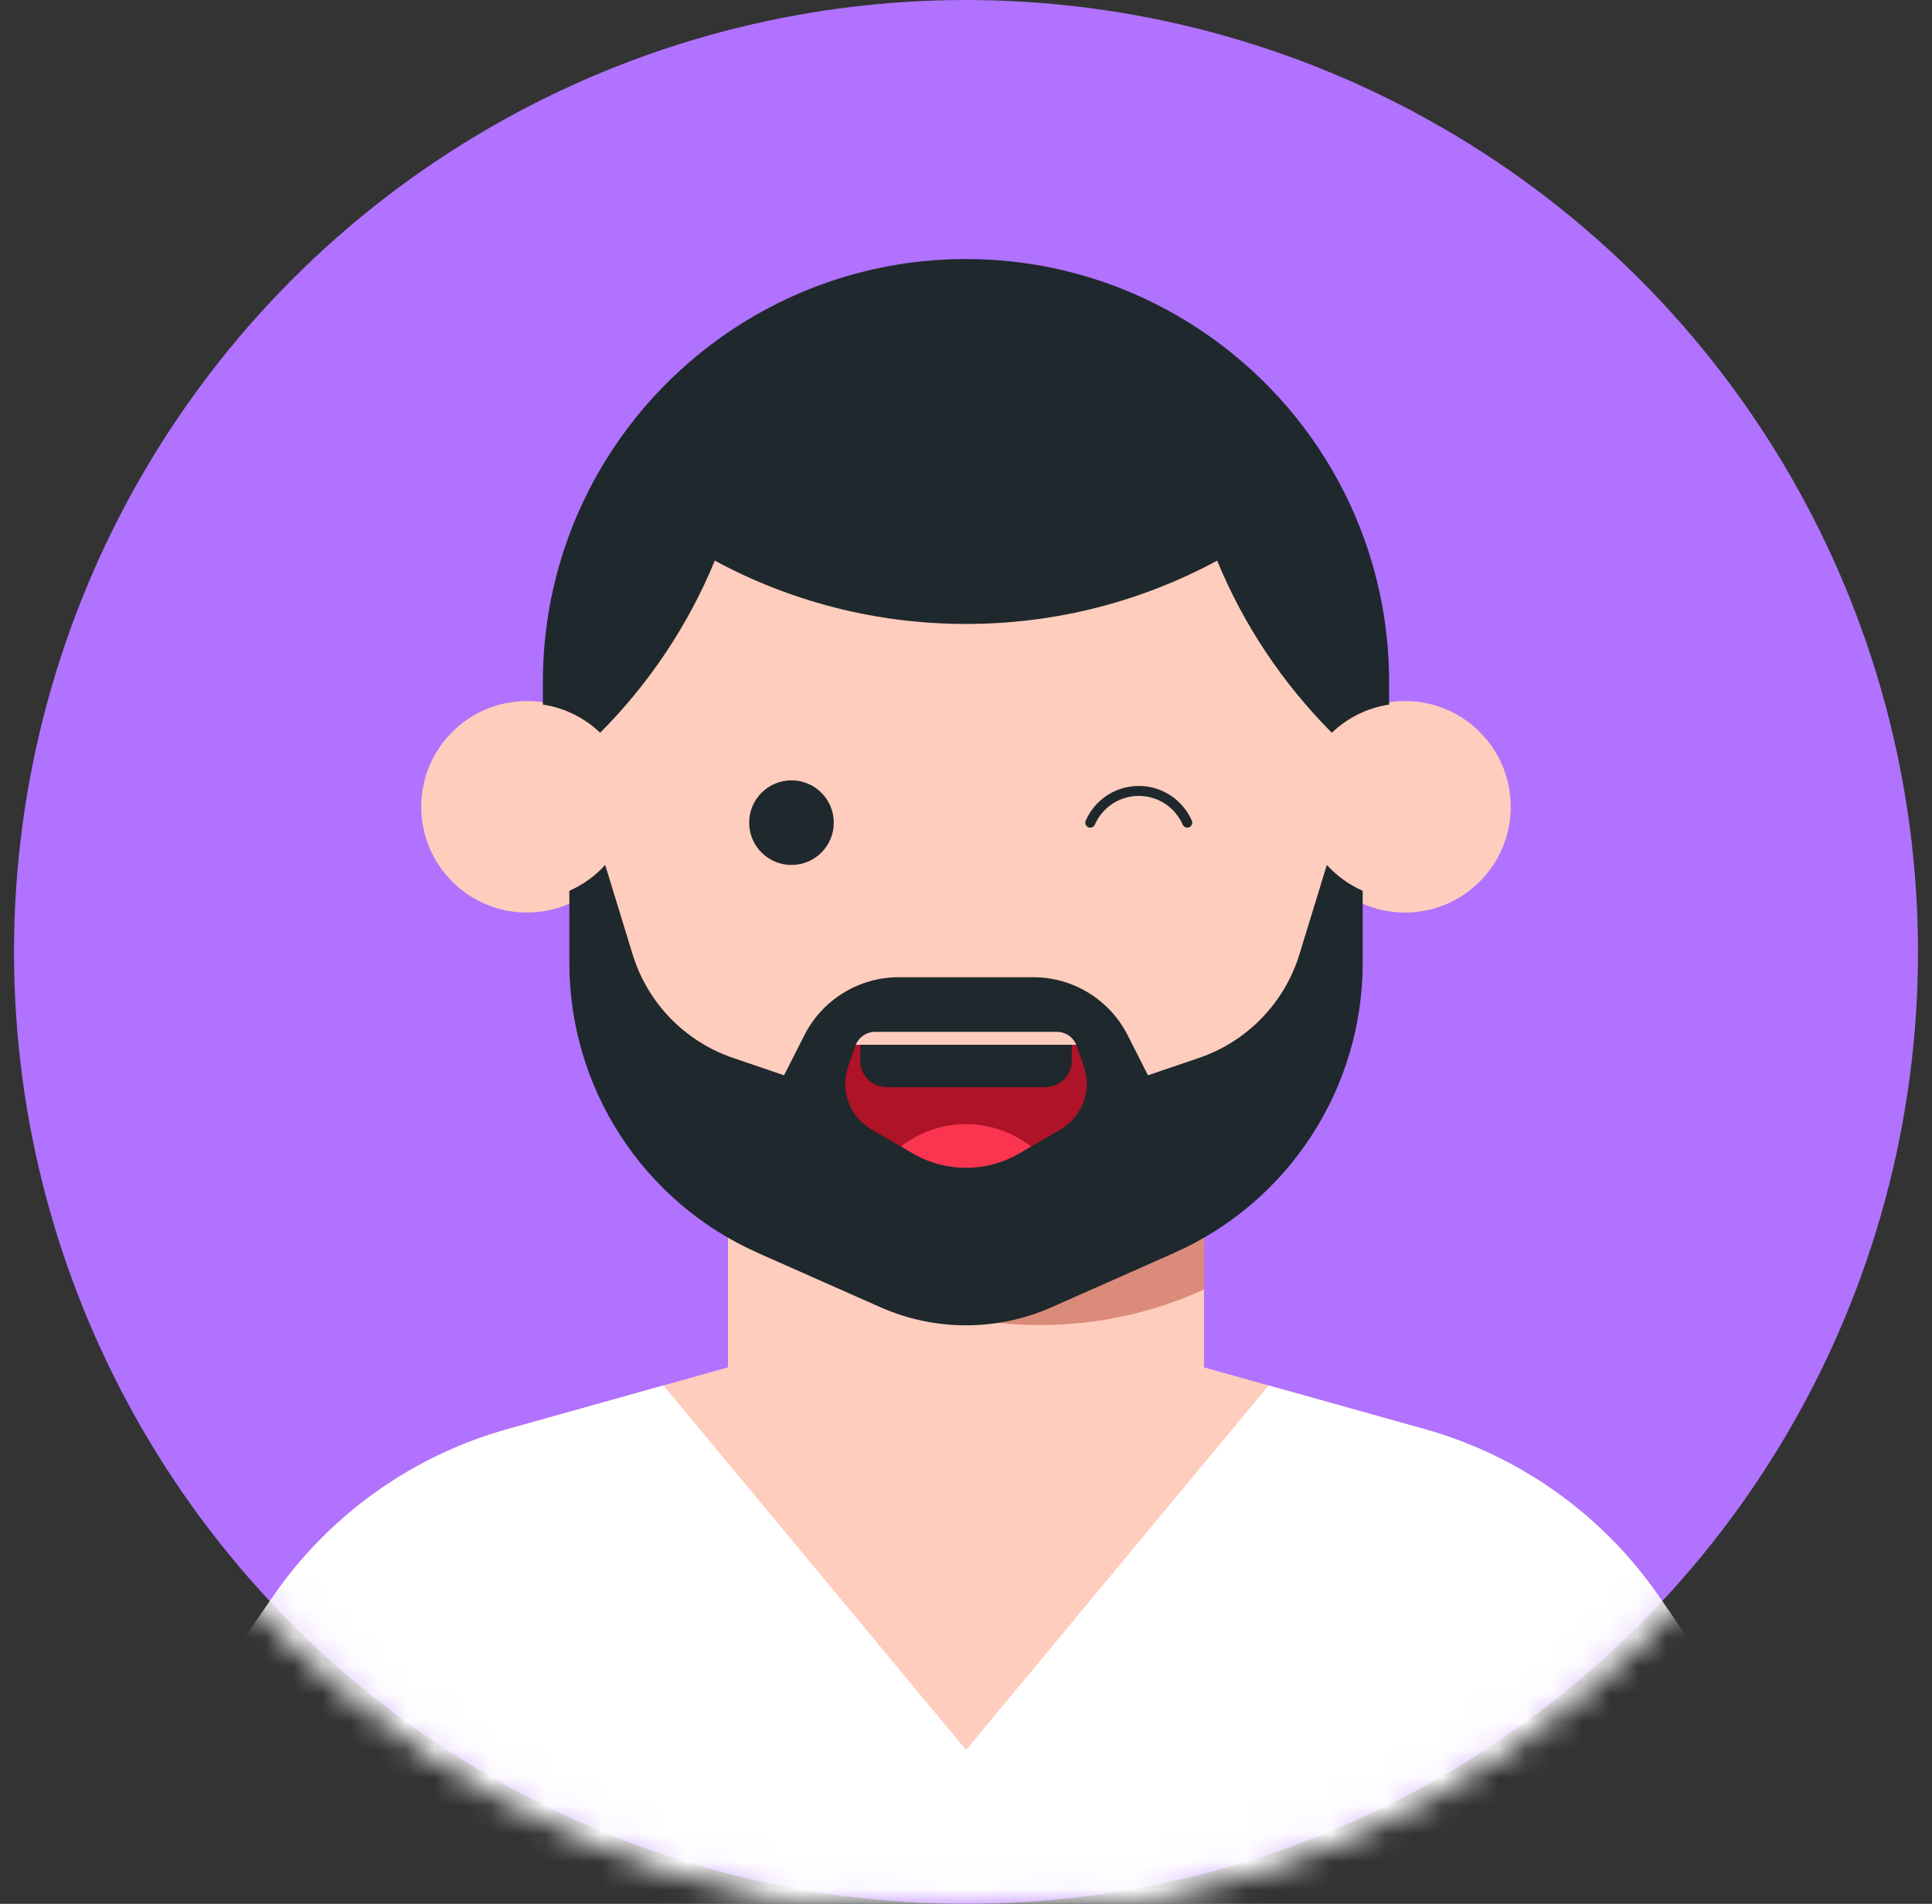
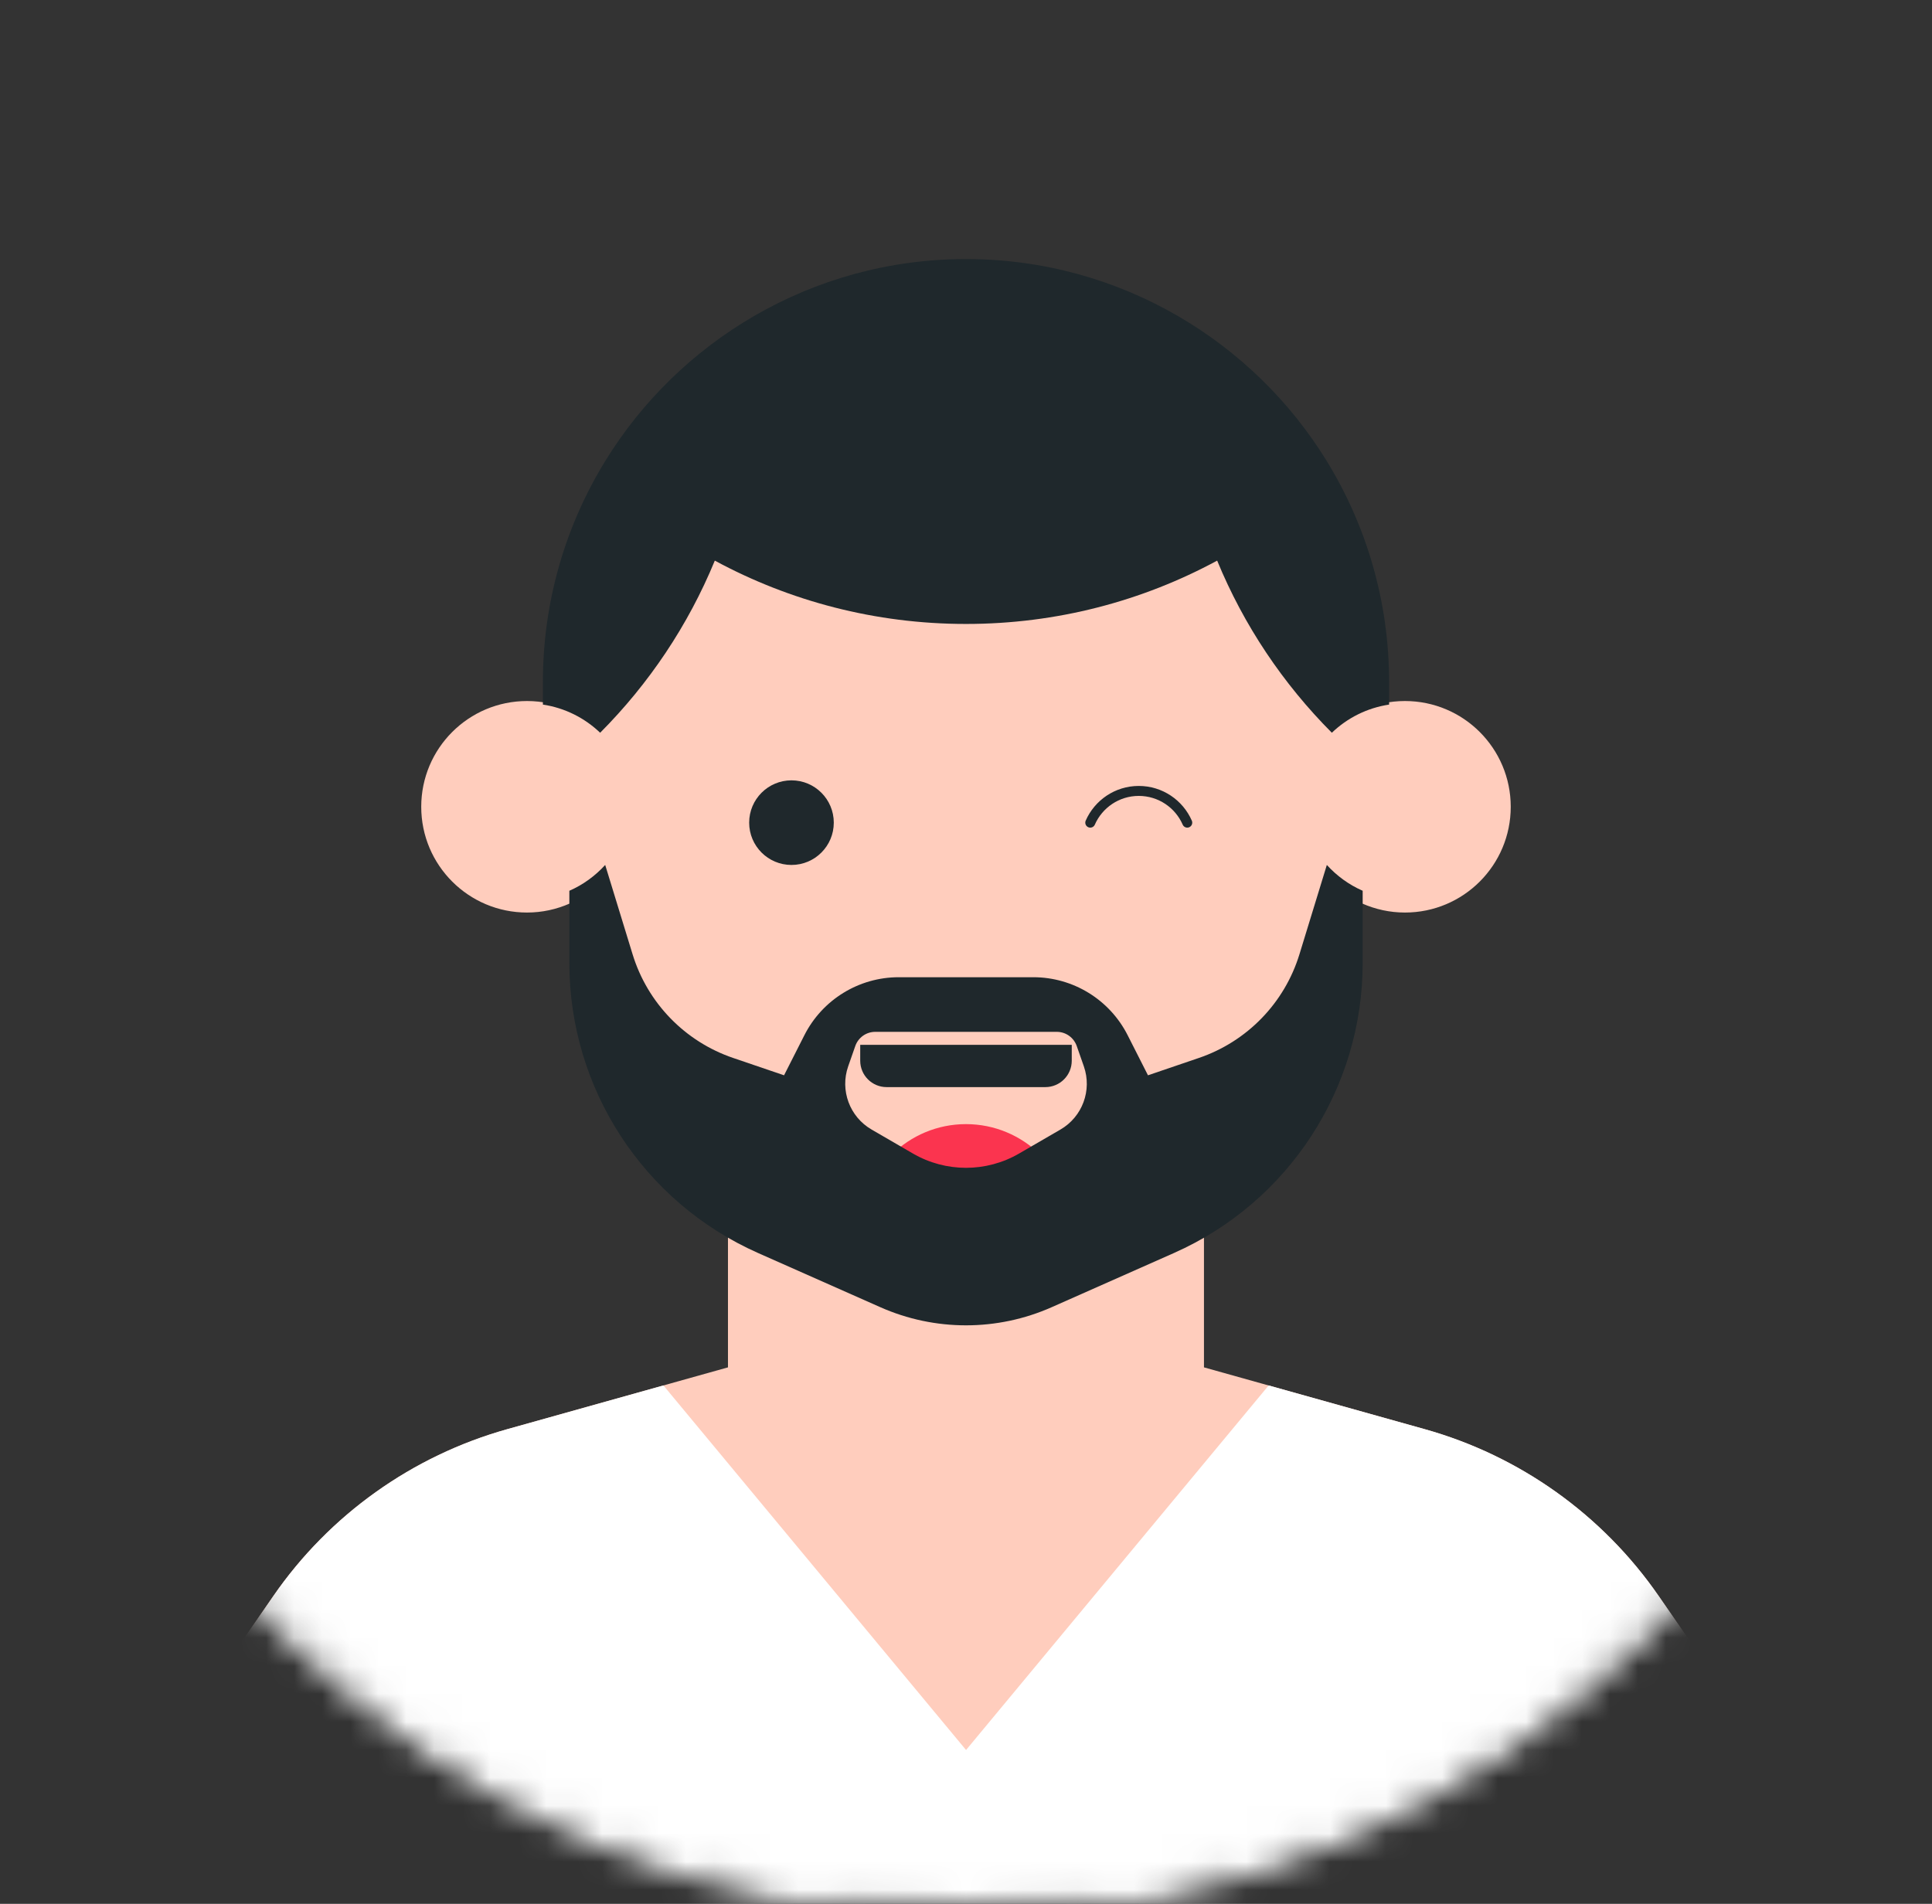
<svg xmlns="http://www.w3.org/2000/svg" width="69" height="68" viewBox="0 0 69 68" fill="none">
  <rect x="0" y="0" width="69" height="68" fill="#333333" stroke="none" />
-   <circle cx="34.5" cy="34" r="34" fill="#B072FF" />
  <mask id="mask0_1868_7613" style="mask-type:alpha" maskUnits="userSpaceOnUse" x="0" y="0" width="69" height="68">
    <circle cx="34.5" cy="34" r="34" fill="white" />
    <circle cx="34.5" cy="34" r="34" stroke="white" />
  </mask>
  <g mask="url(#mask0_1868_7613)">
    <mask id="mask1_1868_7613" style="mask-type:alpha" maskUnits="userSpaceOnUse" x="0" y="-4" width="69" height="69">
      <rect x="0.5" y="-3.106" width="68" height="68" rx="7.111" fill="white" />
    </mask>
    <g mask="url(#mask1_1868_7613)">
      <path fill-rule="evenodd" clip-rule="evenodd" d="M59.237 57.005C57.233 54.106 54.277 51.998 50.883 51.047L42.999 48.839V43.172C46.332 40.669 48.521 36.729 48.655 32.273C49.121 32.478 49.635 32.594 50.177 32.594C52.264 32.594 53.955 30.903 53.955 28.817C53.955 26.73 52.264 25.039 50.177 25.039C49.64 25.039 49.129 25.153 48.666 25.355V24.283C48.666 16.459 42.324 10.117 34.5 10.117H34.499C26.675 10.117 20.333 16.459 20.333 24.283V25.355C19.87 25.153 19.359 25.039 18.822 25.039C16.735 25.039 15.044 26.73 15.044 28.817C15.044 30.903 16.735 32.594 18.822 32.594C19.364 32.594 19.878 32.478 20.344 32.273C20.478 36.729 22.667 40.669 25.999 43.172V48.839L18.116 51.047C14.722 51.998 11.766 54.106 9.762 57.005L4.277 64.94V70.561H64.722V64.94L59.237 57.005Z" fill="#FFCDBD" />
-       <path fill-rule="evenodd" clip-rule="evenodd" d="M34.499 46.005C32.752 46.005 31.08 45.687 29.535 45.109C31.733 46.513 34.342 47.328 37.144 47.328C39.233 47.328 41.214 46.872 42.999 46.06V43.172C40.631 44.951 37.688 46.005 34.499 46.005Z" fill="#DB8B79" />
-       <path fill-rule="evenodd" clip-rule="evenodd" d="M39.222 37.318C39.222 39.926 37.108 42.04 34.5 42.04C31.892 42.04 29.777 39.926 29.777 37.318H39.222Z" fill="#AE1328" />
      <path fill-rule="evenodd" clip-rule="evenodd" d="M37.142 41.232C36.461 40.565 35.528 40.151 34.499 40.151C33.47 40.151 32.538 40.565 31.856 41.232C32.611 41.742 33.52 42.04 34.499 42.04C35.478 42.04 36.388 41.742 37.142 41.232Z" fill="#FB344F" />
      <path fill-rule="evenodd" clip-rule="evenodd" d="M37.333 38.829H31.666C31.144 38.829 30.722 38.407 30.722 37.885V37.318H38.277V37.885C38.277 38.407 37.855 38.829 37.333 38.829Z" fill="#1F282C" />
      <path d="M38.938 29.383C39.23 28.716 39.896 28.25 40.67 28.25C41.445 28.25 42.111 28.716 42.402 29.383" stroke="#1F282C" stroke-width="0.356" stroke-linecap="round" stroke-linejoin="round" />
      <path fill-rule="evenodd" clip-rule="evenodd" d="M29.778 29.383C29.778 30.218 29.102 30.894 28.267 30.894C27.433 30.894 26.756 30.218 26.756 29.383C26.756 28.549 27.433 27.872 28.267 27.872C29.102 27.872 29.778 28.549 29.778 29.383Z" fill="#1F282C" />
    </g>
    <path fill-rule="evenodd" clip-rule="evenodd" d="M49.611 25.166V24.364C49.611 21.465 48.793 18.758 47.378 16.458C46.067 14.326 44.24 12.548 42.073 11.29C39.846 9.997 37.26 9.253 34.5 9.253C31.739 9.253 29.154 9.997 26.926 11.29C24.759 12.548 22.933 14.326 21.621 16.458C20.206 18.758 19.389 21.465 19.389 24.364V25.166C20.177 25.285 20.884 25.645 21.434 26.172C23.174 24.425 24.576 22.341 25.529 20.024C28.198 21.467 31.253 22.286 34.5 22.286C37.746 22.286 40.801 21.467 43.47 20.024C44.423 22.341 45.825 24.425 47.566 26.172C48.115 25.645 48.823 25.285 49.611 25.166Z" fill="#1F282C" />
    <path fill-rule="evenodd" clip-rule="evenodd" d="M37.874 40.344L36.397 41.201C35.224 41.882 33.777 41.882 32.604 41.201L31.127 40.344C30.344 39.889 29.994 38.943 30.292 38.088L30.546 37.361C30.652 37.058 30.938 36.855 31.259 36.855H37.742C38.063 36.855 38.349 37.058 38.455 37.361L38.709 38.088C39.007 38.943 38.657 39.889 37.874 40.344ZM47.387 30.894L46.409 34.084C45.876 35.824 44.539 37.202 42.816 37.788L40.999 38.407L40.272 36.973C39.628 35.704 38.326 34.904 36.903 34.904H34.501H32.098C30.675 34.904 29.373 35.704 28.729 36.973L28.002 38.407L26.185 37.788C24.462 37.202 23.125 35.824 22.592 34.084L21.614 30.894C21.259 31.284 20.825 31.602 20.334 31.816V34.394C20.334 38.876 22.976 42.937 27.073 44.754L31.438 46.689C33.388 47.554 35.613 47.554 37.563 46.689L41.928 44.754C46.025 42.937 48.667 38.876 48.667 34.394V31.816C48.177 31.602 47.742 31.284 47.387 30.894Z" fill="#1F282C" />
    <path fill-rule="evenodd" clip-rule="evenodd" d="M4.279 64.939V70.561H64.724V64.94L59.239 57.005C57.234 54.106 54.279 51.998 50.885 51.047L45.309 49.485L34.502 62.506L23.694 49.485L18.118 51.047C14.723 51.998 11.768 54.106 9.764 57.005L4.279 64.939Z" fill="white" />
  </g>
</svg>